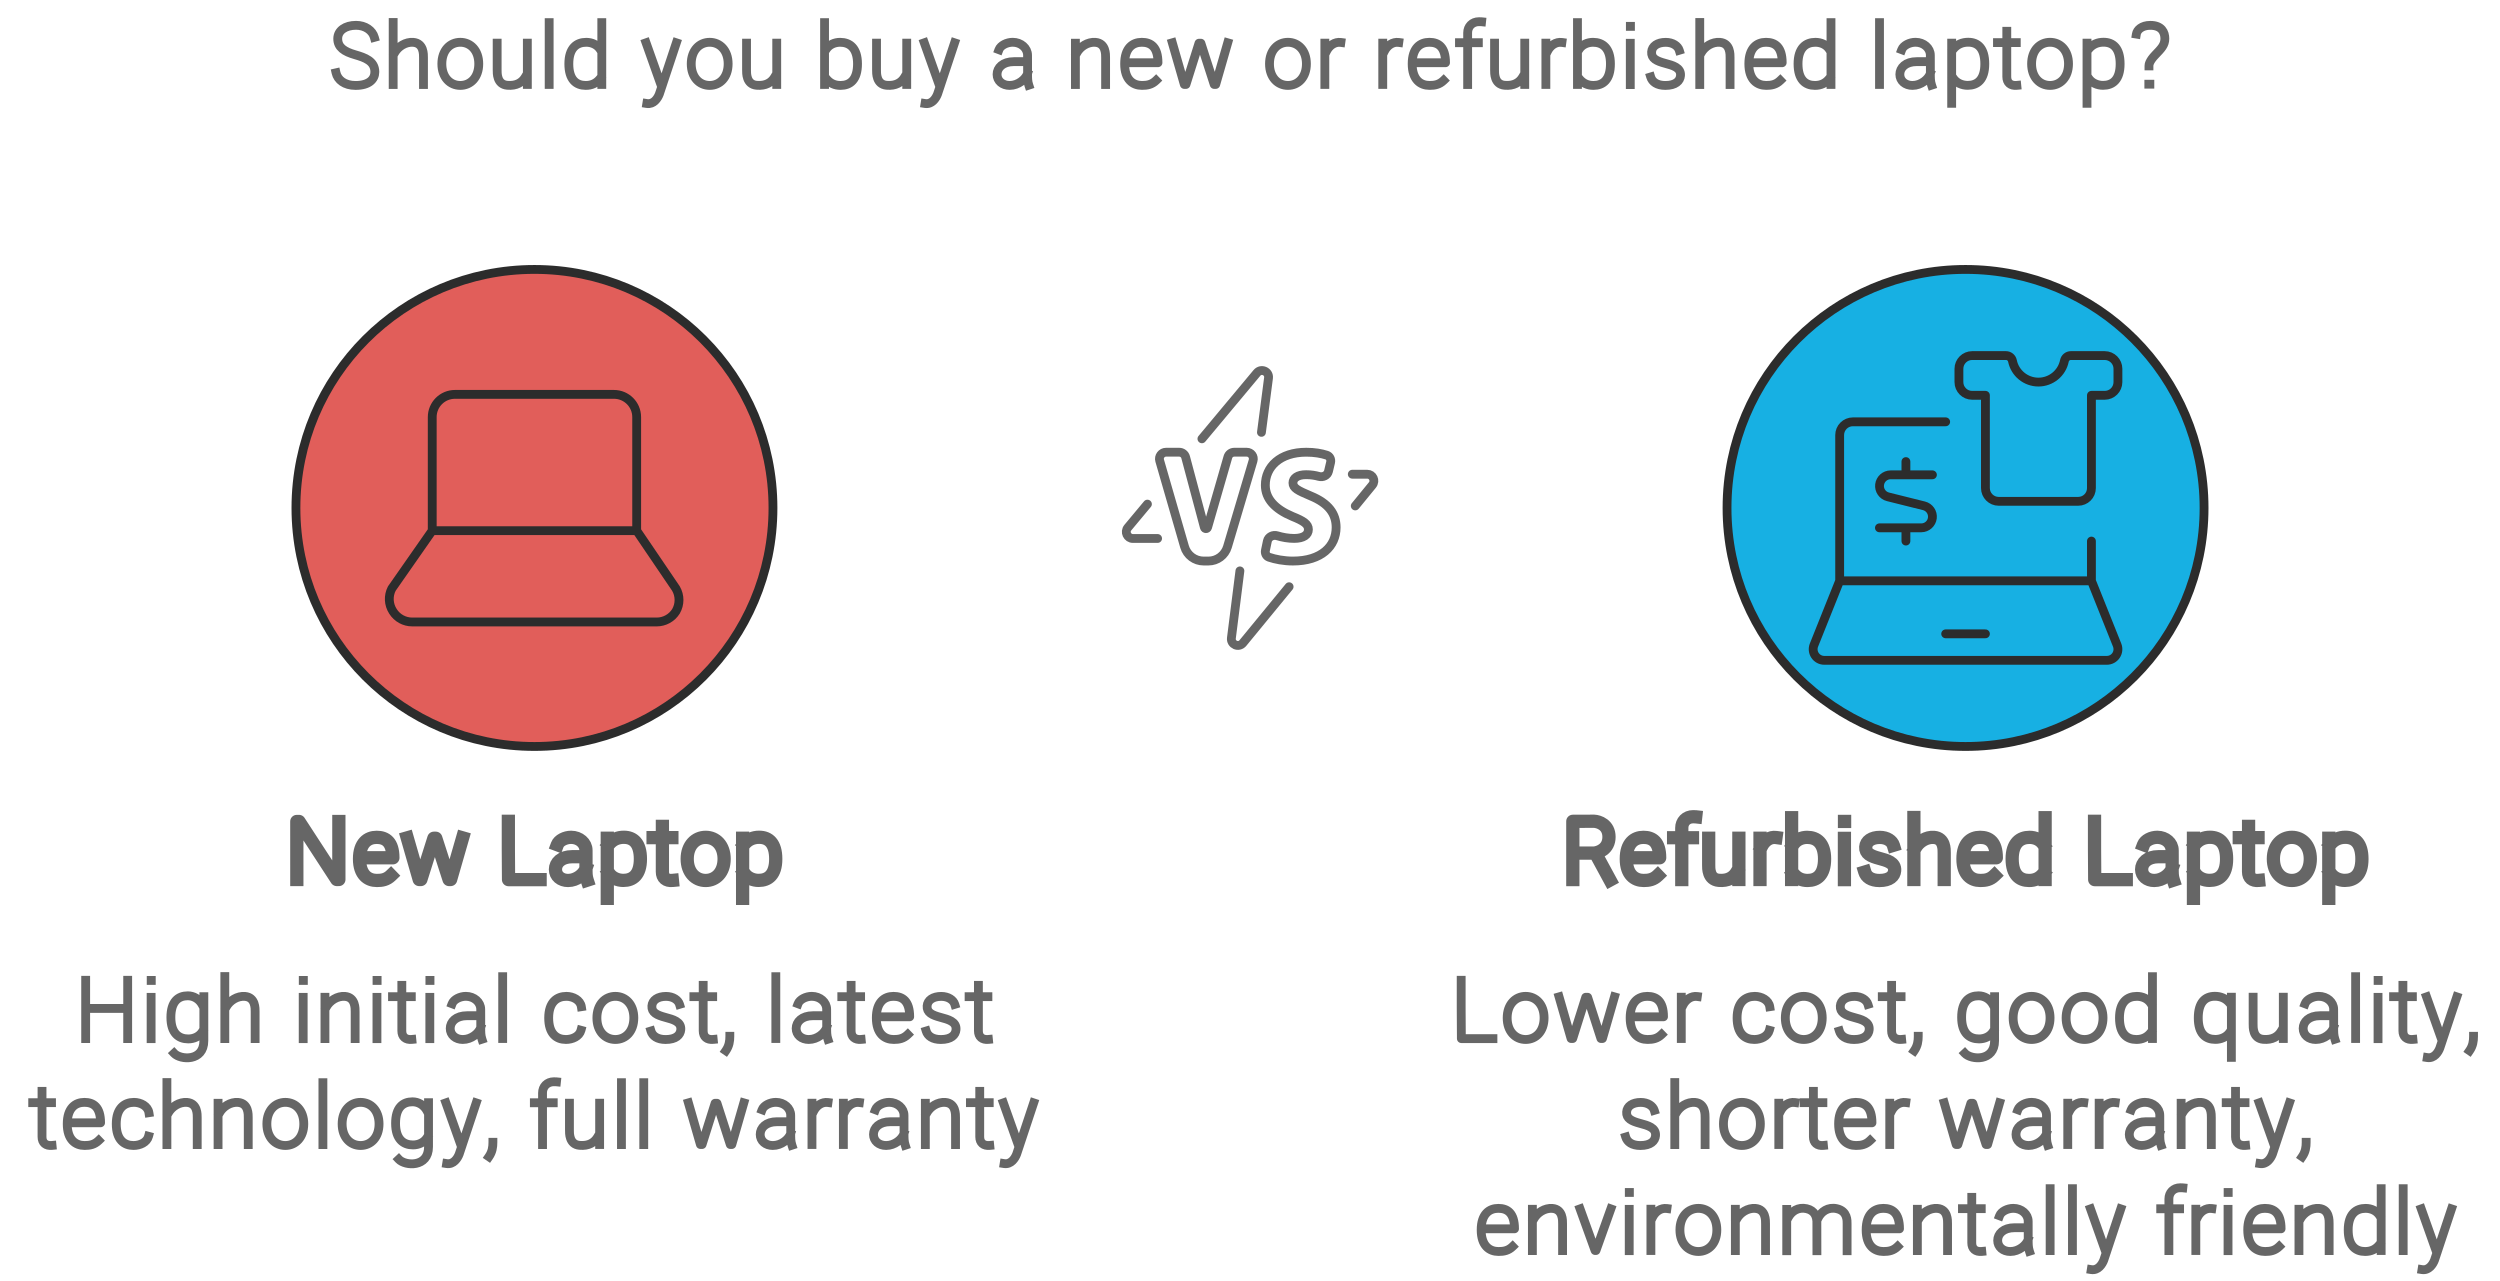
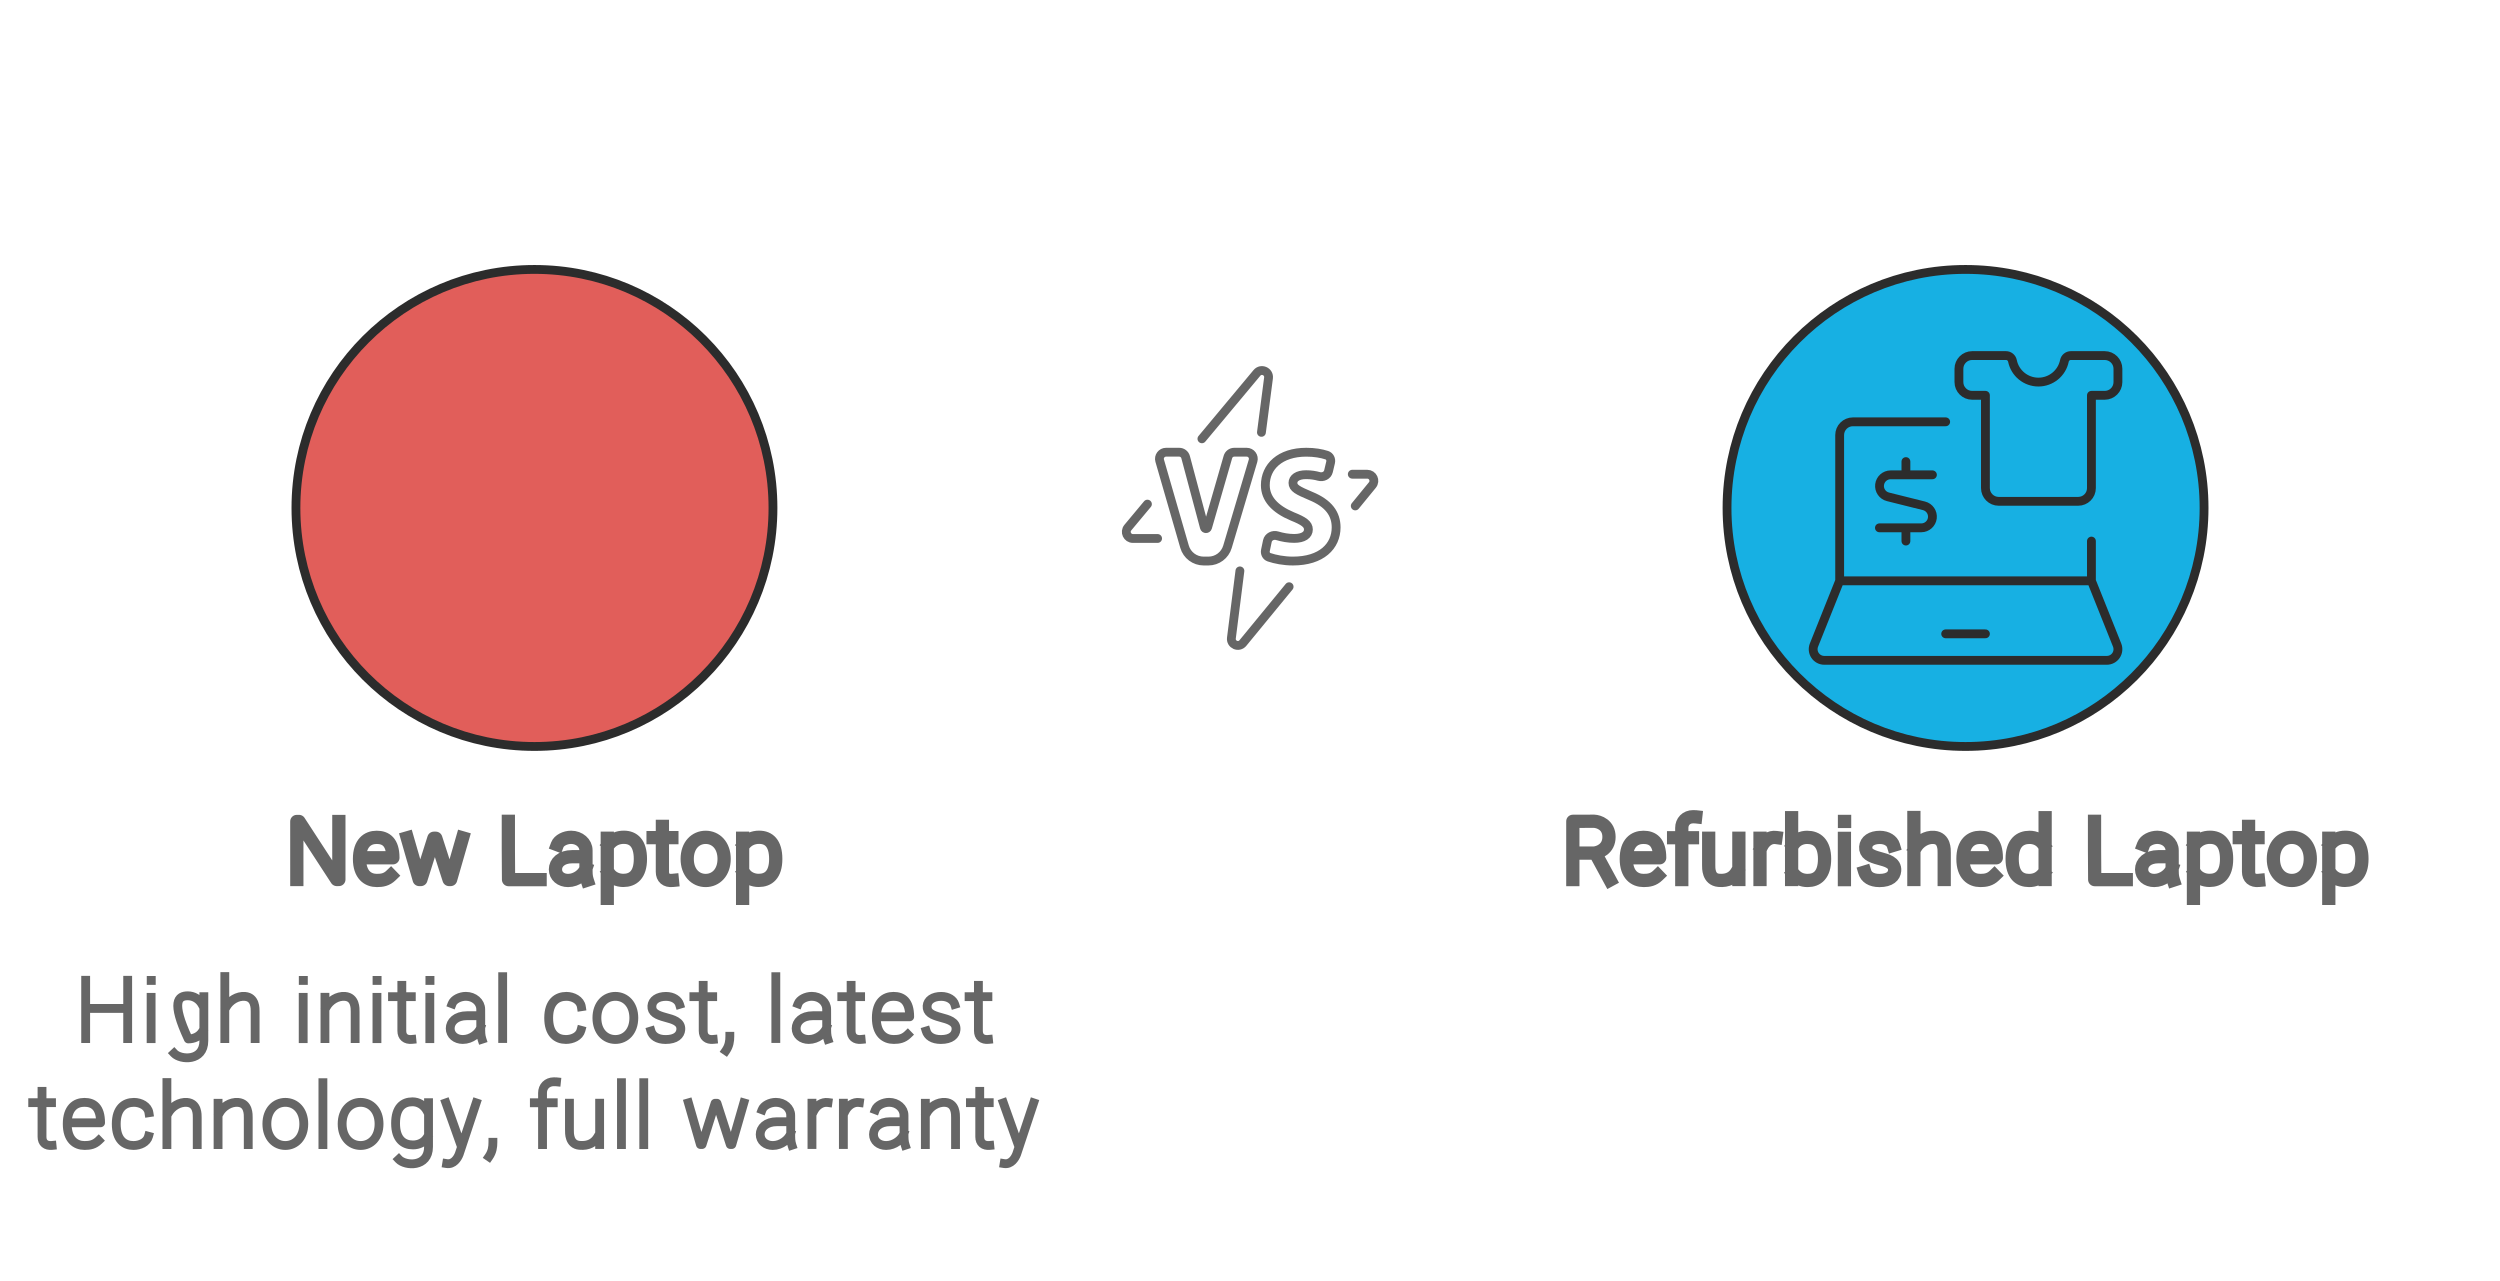
<svg xmlns="http://www.w3.org/2000/svg" width="566" height="290" viewBox="0 0 566 290" style="fill:none;stroke:none;fill-rule:evenodd;clip-rule:evenodd;stroke-linecap:round;stroke-linejoin:round;stroke-miterlimit:1.5;">
  <g id="blend" style="mix-blend-mode:multiply">
    <g id="g-root-2.cr-2_cr_hu0lqf1tj4u85-fill" data-item-order="-46652" data-item-id="2.cr-2_cr_hu0lqf1tj4u85" data-item-class="Shape Stroke Fill ScenePart Indexed ColorStrokeBlack" data-item-index="2" data-renderer-id="0" transform="translate(381, 51)">
      <g id="2.cr-2_cr_hu0lqf1tj4u85-fill" stroke="none" fill="#17b0e3">
        <g>
          <path d="M 10 64C 10 93.823 34.177 118 64 118C 93.823 118 118 93.823 118 64C 118 34.177 93.823 10 64 10C 34.177 10 10 34.177 10 64" />
        </g>
      </g>
    </g>
    <g id="g-root-1.cr-1_cr_m9u3uv1tj4tfw-fill" data-item-order="-46650" data-item-id="1.cr-1_cr_m9u3uv1tj4tfw" data-item-class="Shape Stroke Fill ScenePart Indexed Indexed_1 ColorStrokeBlack" data-item-index="1" data-renderer-id="0" transform="translate(57, 51)">
      <g id="1.cr-1_cr_m9u3uv1tj4tfw-fill" stroke="none" fill="#e15e5a">
        <g>
          <path d="M 10 64C 10 93.823 34.177 118 64 118C 93.823 118 118 93.823 118 64C 118 34.177 93.823 10 64 10C 34.177 10 10 34.177 10 64" />
        </g>
      </g>
    </g>
    <g id="g-root-tx_shouldyo_1urrzlz1tj4uf6-fill" data-item-order="0" data-item-id="tx_shouldyo_1urrzlz1tj4uf6" data-item-class="Label Stroke SceneTarget SceneTitle ColorStrokeBlack" data-item-index="none" data-renderer-id="0" transform="translate(57, -9)" />
    <g id="g-root-lapt_1hckpvr1tipde4-fill" data-item-order="0" data-item-id="lapt_1hckpvr1tipde4" data-item-class="Icon Stroke SceneTarget Indexed Indexed_1 InsideFill InsideColorFill ColorStrokeBlack" data-item-index="1" data-renderer-id="0" transform="translate(75, 69)" />
    <g id="g-root-ligh_vbpy4n1titma4-fill" data-item-order="0" data-item-id="ligh_vbpy4n1titma4" data-item-class="Icon Stroke SceneTarget ColorStrokeBlack" data-item-index="0" data-renderer-id="0" transform="translate(237, 69)" />
    <g id="g-root-lapt_1utni131titlhf-fill" data-item-order="0" data-item-id="lapt_1utni131titlhf" data-item-class="Icon Stroke SceneTarget Indexed InsideFill InsideColorFill ColorStrokeBlack" data-item-index="2" data-renderer-id="0" transform="translate(399, 69)" />
    <g id="g-root-tx_newlapto_mcyhaf1tj4um9-fill" data-item-order="0" data-item-id="tx_newlapto_mcyhaf1tj4um9" data-item-class="Label Stroke SceneTarget Indexed Indexed_1 ColorFillBlack ColorStrokeBlack" data-item-index="1" data-renderer-id="0" transform="translate(51, 171)" />
    <g id="g-root-tx_refurbis_zmjkef1tj4u13-fill" data-item-order="0" data-item-id="tx_refurbis_zmjkef1tj4u13" data-item-class="Label Stroke SceneTarget Indexed ColorFillBlack ColorStrokeBlack" data-item-index="2" data-renderer-id="0" transform="translate(339, 171)" />
    <g id="g-root-tx_highinit_hvw0zr1tj4t8g-fill" data-item-order="0" data-item-id="tx_highinit_hvw0zr1tj4t8g" data-item-class="Label Stroke SceneTarget Indexed Indexed_1 ColorStrokeBlack" data-item-index="1" data-renderer-id="0" transform="translate(-9, 207)" />
    <g id="g-root-tx_lowercos_4j6kg71tj4sna-fill" data-item-order="0" data-item-id="tx_lowercos_4j6kg71tj4sna" data-item-class="Label Stroke SceneTarget Indexed ColorStrokeBlack" data-item-index="2" data-renderer-id="0" transform="translate(315, 207)" />
    <g id="g-root-2.cr-2_cr_hu0lqf1tj4u85-stroke" data-item-order="-46652" data-item-id="2.cr-2_cr_hu0lqf1tj4u85" data-item-class="Shape Stroke Fill ScenePart Indexed ColorStrokeBlack" data-item-index="2" data-renderer-id="0" transform="translate(381, 51)">
      <g id="2.cr-2_cr_hu0lqf1tj4u85-stroke" fill="none" stroke-linecap="round" stroke-linejoin="round" stroke-miterlimit="1.5" stroke="#2c2c2c" stroke-width="2">
        <g>
          <path d="M 10 64C 10 93.823 34.177 118 64 118C 93.823 118 118 93.823 118 64C 118 34.177 93.823 10 64 10C 34.177 10 10 34.177 10 64" />
        </g>
      </g>
    </g>
    <g id="g-root-1.cr-1_cr_m9u3uv1tj4tfw-stroke" data-item-order="-46650" data-item-id="1.cr-1_cr_m9u3uv1tj4tfw" data-item-class="Shape Stroke Fill ScenePart Indexed Indexed_1 ColorStrokeBlack" data-item-index="1" data-renderer-id="0" transform="translate(57, 51)">
      <g id="1.cr-1_cr_m9u3uv1tj4tfw-stroke" fill="none" stroke-linecap="round" stroke-linejoin="round" stroke-miterlimit="1.5" stroke="#2c2c2c" stroke-width="2">
        <g>
          <path d="M 10 64C 10 93.823 34.177 118 64 118C 93.823 118 118 93.823 118 64C 118 34.177 93.823 10 64 10C 34.177 10 10 34.177 10 64" />
        </g>
      </g>
    </g>
    <g id="g-root-tx_shouldyo_1urrzlz1tj4uf6-stroke" data-item-order="0" data-item-id="tx_shouldyo_1urrzlz1tj4uf6" data-item-class="Label Stroke SceneTarget SceneTitle ColorStrokeBlack" data-item-index="none" data-renderer-id="0" transform="translate(57, -9)">
      <g id="tx_shouldyo_1urrzlz1tj4uf6-stroke" fill="none" stroke-linecap="square" stroke-linejoin="miter" stroke-miterlimit="4" stroke="#666666" stroke-width="2">
        <g>
-           <path d="M 27.751 17.457C 27.32 15.893 25.7 14.732 23.611 14.732C 21.163 14.732 19.462 15.931 19.462 17.754C 19.462 19.724 20.926 20.685 23.431 21.406C 25.628 22.045 27.865 22.813 27.865 25.288C 27.865 26.951 26.552 28.346 23.495 28.346C 21.023 28.346 19.442 27.106 19.078 25.483M 32.013 14.086L 32.013 28.128M 38.877 28.128L 38.877 22.074C 38.877 21.362 38.973 18.791 36.58 18.587C 34.826 18.439 33.141 19.547 32.354 20.928M 51.392 23.457C 51.392 26.522 49.521 28.34 47.213 28.34C 44.905 28.34 43.034 26.522 43.034 23.457C 43.034 20.392 44.905 18.573 47.213 18.573C 49.521 18.573 51.392 20.392 51.392 23.457ZM 62.392 28.115L 62.391 18.767M 55.557 18.767L 55.557 24.821C 55.557 25.533 55.462 28.096 57.844 28.308C 59.935 28.493 61.208 27.653 61.91 26.47M 67.331 14.125L 67.331 28.126M 79.245 28.124L 79.245 14.123M 78.885 26.773C 78.023 27.871 76.925 28.34 75.615 28.34C 73.434 28.34 71.783 27.029 71.783 23.458C 71.783 19.886 73.539 18.575 75.721 18.575C 76.99 18.575 78.2 19.114 78.885 20.175M 89.444 32.437C 90.998 32.683 91.92 31.233 92.277 30.286L 96.128 18.691M 89.268 18.691L 92.609 28.1M 107.852 23.457C 107.852 26.522 105.981 28.34 103.673 28.34C 101.365 28.34 99.494 26.522 99.494 23.457C 99.494 20.392 101.365 18.573 103.673 18.573C 105.981 18.573 107.852 20.392 107.852 23.457ZM 118.852 28.115L 118.851 18.767M 112.017 18.767L 112.017 24.821C 112.017 25.533 111.922 28.096 114.304 28.308C 116.395 28.493 117.668 27.653 118.37 26.47M 129.68 28.124L 129.68 14.123M 130.063 20.138C 130.753 19.102 131.949 18.575 133.204 18.575C 135.385 18.575 137.142 19.886 137.142 23.458C 137.142 27.029 135.491 28.34 133.309 28.34C 132.012 28.34 130.922 27.879 130.063 26.803M 148.282 28.115L 148.281 18.767M 141.447 18.767L 141.447 24.821C 141.447 25.533 141.352 28.096 143.734 28.308C 145.825 28.493 147.098 27.653 147.8 26.47M 152.434 32.437C 153.988 32.683 154.91 31.233 155.267 30.286L 159.118 18.691M 152.258 18.691L 155.599 28.1M 169.163 20.246C 169.527 19.28 170.943 18.567 172.283 18.567C 174.137 18.567 175.639 19.88 175.639 21.499L 175.645 22.957L 175.645 25.571C 175.645 26.614 175.62 27.353 175.922 28.278M 175.265 22.957L 172.537 22.957C 170.034 22.957 168.734 24.343 168.734 25.837C 168.734 27.331 169.972 28.341 171.588 28.341C 173.57 28.341 175.196 26.888 175.596 25.732M 186.474 18.78L 186.474 28.128M 193.308 28.128L 193.308 22.074C 193.308 21.362 193.404 18.79 191.021 18.587C 189.263 18.437 187.574 19.562 186.798 20.956M 204.732 27.218C 203.759 28.155 202.734 28.339 201.549 28.339C 199.48 28.339 197.617 27.028 197.617 23.456C 197.617 19.884 199.426 18.573 201.495 18.573C 203.563 18.573 205.167 19.63 205.167 23.201L 197.947 23.201M 208.413 18.69L 211.128 28.119L 211.506 28.119L 214.448 18.782L 214.883 18.782L 217.889 28.119L 218.239 28.119L 220.956 18.69M 238.772 23.457C 238.772 26.522 236.901 28.34 234.593 28.34C 232.285 28.34 230.414 26.522 230.414 23.457C 230.414 20.392 232.285 18.573 234.593 18.573C 236.901 18.573 238.772 20.392 238.772 23.457ZM 246.57 18.609C 245.189 18.419 243.941 19.319 243.299 20.619M 242.944 18.773L 242.944 28.123M 259.68 18.609C 258.299 18.419 257.051 19.319 256.409 20.619M 256.054 18.773L 256.054 28.123M 269.832 27.218C 268.859 28.155 267.834 28.339 266.649 28.339C 264.58 28.339 262.717 27.028 262.717 23.456C 262.717 19.884 264.526 18.573 266.595 18.573C 268.663 18.573 270.267 19.63 270.267 23.201L 263.047 23.201M 278.429 13.926C 278.261 13.908 277.98 13.907 277.853 13.907C 276.273 13.907 275.275 15.035 275.275 16.425L 275.275 28.129M 277.7 18.664L 275.611 18.664M 273.423 18.664L 274.949 18.664M 288.202 28.115L 288.201 18.767M 281.367 18.767L 281.367 24.821C 281.367 25.533 281.272 28.096 283.654 28.308C 285.745 28.493 287.018 27.653 287.72 26.47M 296.61 18.609C 295.229 18.419 293.981 19.319 293.339 20.619M 292.984 18.773L 292.984 28.123M 300.14 28.124L 300.14 14.123M 300.523 20.138C 301.213 19.102 302.409 18.575 303.664 18.575C 305.845 18.575 307.602 19.886 307.602 23.458C 307.602 27.029 305.951 28.34 303.769 28.34C 302.472 28.34 301.382 27.879 300.523 26.803M 312.113 14.971L 312.137 14.971M 312.097 18.804L 312.097 28.145M 323.183 20.381C 322.887 19.404 321.733 18.584 320.123 18.584C 318.235 18.584 317.015 19.447 316.924 20.751C 316.819 22.246 318.053 22.822 319.983 23.339C 321.677 23.797 323.62 24.277 323.466 26.122C 323.367 27.31 322.39 28.346 320.033 28.346C 318.127 28.346 317.05 27.53 316.715 26.424M 327.823 14.086L 327.823 28.128M 334.687 28.128L 334.687 22.074C 334.687 21.362 334.783 18.791 332.39 18.587C 330.636 18.439 328.951 19.547 328.164 20.928M 346.052 27.218C 345.079 28.155 344.054 28.339 342.869 28.339C 340.8 28.339 338.937 27.028 338.937 23.456C 338.937 19.884 340.746 18.573 342.815 18.573C 344.883 18.573 346.487 19.63 346.487 23.201L 339.267 23.201M 357.535 28.124L 357.535 14.123M 357.175 26.773C 356.313 27.871 355.215 28.34 353.905 28.34C 351.724 28.34 350.073 27.029 350.073 23.458C 350.073 19.886 351.829 18.575 354.011 18.575C 355.28 18.575 356.49 19.114 357.175 20.175M 368.521 14.125L 368.521 28.126M 373.553 20.246C 373.917 19.28 375.333 18.567 376.673 18.567C 378.527 18.567 380.029 19.88 380.029 21.499L 380.035 22.957L 380.035 25.571C 380.035 26.614 380.01 27.353 380.312 28.278M 379.655 22.957L 376.927 22.957C 374.424 22.957 373.124 24.343 373.124 25.837C 373.124 27.331 374.362 28.341 375.978 28.341C 377.96 28.341 379.586 26.888 379.986 25.732M 384.858 18.774L 384.858 32.393M 385.224 20.124C 386.107 19.027 387.288 18.558 388.597 18.558C 390.778 18.558 392.357 19.904 392.357 23.476C 392.357 27.047 390.673 28.323 388.491 28.323C 387.22 28.323 385.934 27.783 385.224 26.719M 399.604 28.326C 398.195 28.465 397.337 27.732 397.337 26.387L 397.337 16.081M 399.487 18.642L 397.723 18.642M 395.227 18.642L 396.96 18.642M 411.312 23.457C 411.312 26.522 409.441 28.34 407.133 28.34C 404.825 28.34 402.954 26.522 402.954 23.457C 402.954 20.392 404.825 18.573 407.133 18.573C 409.441 18.573 411.312 20.392 411.312 23.457ZM 415.498 18.774L 415.498 32.393M 415.864 20.124C 416.747 19.027 417.928 18.558 419.237 18.558C 421.418 18.558 422.997 19.904 422.997 23.476C 422.997 27.047 421.313 28.323 419.131 28.323C 417.86 28.323 416.574 27.783 415.864 26.719M 429.525 23.923C 429.525 23.621 429.603 22.827 430.972 21.405C 432.341 19.982 433.122 19.188 433.122 17.741C 433.122 16.368 432.458 14.739 429.83 14.739C 427.847 14.739 426.826 15.795 426.675 16.715M 429.492 28.063L 429.728 28.063" />
-         </g>
+           </g>
      </g>
    </g>
    <g id="g-root-lapt_1hckpvr1tipde4-stroke" data-item-order="0" data-item-id="lapt_1hckpvr1tipde4" data-item-class="Icon Stroke SceneTarget Indexed Indexed_1 InsideFill InsideColorFill ColorStrokeBlack" data-item-index="1" data-renderer-id="0" transform="translate(75, 69)">
      <g id="lapt_1hckpvr1tipde4-stroke" fill="none" stroke-linecap="round" stroke-linejoin="round" stroke-miterlimit="1.5" stroke="#2c2c2c" stroke-width="2">
        <g>
-           <path d="M 22.857 51.143L 13.703 64.257C 12.862 65.894 12.96 67.855 13.96 69.4C 14.902 70.907 16.555 71.821 18.331 71.817L 73.669 71.817C 75.445 71.821 77.098 70.907 78.04 69.4C 78.959 67.809 78.959 65.848 78.04 64.257L 69.143 51.143M 28 20.286C 25.16 20.286 22.857 22.588 22.857 25.429L 22.857 51.143L 69.143 51.143L 69.143 25.429C 69.143 22.588 66.84 20.286 64 20.286Z" />
-         </g>
+           </g>
      </g>
    </g>
    <g id="g-root-ligh_vbpy4n1titma4-stroke" data-item-order="0" data-item-id="ligh_vbpy4n1titma4" data-item-class="Icon Stroke SceneTarget ColorStrokeBlack" data-item-index="0" data-renderer-id="0" transform="translate(237, 69)">
      <g id="ligh_vbpy4n1titma4-stroke" fill="none" stroke-linecap="round" stroke-linejoin="round" stroke-miterlimit="1.5" stroke="#666666" stroke-width="2">
        <g>
          <path d="M 43.715 60.25L 41.79 75.448C 41.602 76.932 43.444 77.733 44.395 76.578C 47.02 73.391 50.812 68.769 54.857 63.834M 69.832 45.546C 71.38 43.655 72.706 42.033 73.705 40.812C 74.506 39.833 73.809 38.363 72.544 38.363L 69.158 38.363M 25.08 52.912L 19.495 52.912C 18.224 52.912 17.528 51.429 18.343 50.452L 22.779 45.133M 35.113 30.346C 39.877 24.637 44.504 19.092 47.565 15.429C 48.526 14.279 50.384 15.095 50.191 16.581L 48.589 28.889M 40.897 54.802L 46.692 35.309C 46.978 34.347 46.258 33.381 45.255 33.381L 42.439 33.381C 41.771 33.381 41.183 33.823 40.998 34.465L 36.395 50.413C 36.289 50.778 35.77 50.773 35.672 50.406L 31.423 34.494C 31.248 33.838 30.653 33.381 29.974 33.381L 26.995 33.381C 25.996 33.381 25.277 34.338 25.554 35.298L 31.18 54.769C 31.736 56.694 33.499 58.02 35.503 58.02L 36.584 58.02C 38.575 58.02 40.33 56.711 40.897 54.802ZM 55.995 52.898C 54.672 52.898 53.316 52.649 52.158 52.296C 51.213 52.008 50.137 52.531 49.935 53.497L 49.495 55.604C 49.357 56.263 49.675 56.938 50.312 57.157C 51.677 57.626 53.664 58.02 55.716 58.02C 62.197 58.02 65.5 54.656 65.5 50.398C 65.5 47.325 63.797 44.949 59.739 43.285C 56.777 42.035 55.727 41.491 55.727 40.328C 55.727 39.26 56.759 38.468 58.704 38.468C 59.831 38.468 60.803 38.637 61.609 38.862C 62.527 39.119 63.545 38.638 63.765 37.711L 64.244 35.694C 64.409 34.998 64.062 34.274 63.381 34.053C 62.162 33.659 60.618 33.382 58.744 33.382C 52.777 33.382 49.47 36.688 49.47 40.844C 49.47 43.874 51.569 46.228 55.603 47.924C 58.157 48.945 59.221 49.665 59.221 50.874C 59.221 52.084 58.113 52.898 55.995 52.898Z" />
        </g>
      </g>
    </g>
    <g id="g-root-lapt_1utni131titlhf-stroke" data-item-order="0" data-item-id="lapt_1utni131titlhf" data-item-class="Icon Stroke SceneTarget Indexed InsideFill InsideColorFill ColorStrokeBlack" data-item-index="2" data-renderer-id="0" transform="translate(399, 69)">
      <g id="lapt_1utni131titlhf-stroke" fill="none" stroke-linecap="round" stroke-linejoin="round" stroke-miterlimit="1.5" stroke="#2c2c2c" stroke-width="2">
        <g>
          <path d="M 41.5 26.5L 20.5 26.5C 18.843 26.5 17.5 27.843 17.5 29.5L 17.5 62.5L 11.68 77.05C 11.371 77.825 11.466 78.704 11.934 79.395C 12.402 80.086 13.182 80.5 14.017 80.5L 77.983 80.5C 78.818 80.5 79.598 80.086 80.066 79.395C 80.534 78.704 80.629 77.825 80.32 77.05L 74.5 62.5L 74.5 53.5M 17.5 62.5L 74.5 62.5M 41.5 74.5L 50.5 74.5M 38.5 38.5L 29.026 38.5C 27.755 38.511 26.69 39.464 26.538 40.726C 26.386 41.988 27.194 43.167 28.426 43.48L 36.598 45.52C 37.83 45.833 38.638 47.012 38.486 48.274C 38.334 49.536 37.269 50.489 35.998 50.5L 26.5 50.5M 32.5 38.5L 32.5 35.5M 32.5 53.5L 32.5 50.5M 80.5 17.5C 80.5 19.157 79.157 20.5 77.5 20.5L 74.5 20.5L 74.5 41.5C 74.5 43.157 73.157 44.5 71.5 44.5L 53.5 44.5C 51.843 44.5 50.5 43.157 50.5 41.5L 50.5 20.5L 47.5 20.5C 45.843 20.5 44.5 19.157 44.5 17.5L 44.5 14.5C 44.5 12.843 45.843 11.5 47.5 11.5L 55.153 11.5C 55.865 11.501 56.478 12.003 56.62 12.7C 57.188 15.496 59.647 17.506 62.5 17.506C 65.353 17.506 67.812 15.496 68.38 12.7C 68.522 12.003 69.135 11.501 69.847 11.5L 77.5 11.5C 79.157 11.5 80.5 12.843 80.5 14.5Z" />
        </g>
      </g>
    </g>
    <g id="g-root-tx_newlapto_mcyhaf1tj4um9-stroke" data-item-order="0" data-item-id="tx_newlapto_mcyhaf1tj4um9" data-item-class="Label Stroke SceneTarget Indexed Indexed_1 ColorFillBlack ColorStrokeBlack" data-item-index="1" data-renderer-id="0" transform="translate(51, 171)">
      <g id="tx_newlapto_mcyhaf1tj4um9-stroke" fill="none" stroke-linecap="square" stroke-linejoin="miter" stroke-miterlimit="4" stroke="#666666" stroke-width="3">
        <g>
          <path d="M 16.201 28.116L 16.199 14.98L 16.691 14.979L 25.245 28.117L 25.718 28.117L 25.718 14.979M 37.512 27.218C 36.539 28.155 35.514 28.339 34.329 28.339C 32.26 28.339 30.396 27.028 30.396 23.456C 30.396 19.884 32.206 18.573 34.275 18.573C 36.343 18.573 37.947 19.63 37.947 23.201L 30.727 23.201M 41.193 18.69L 43.908 28.119L 44.286 28.119L 47.228 18.782L 47.663 18.782L 50.669 28.119L 51.019 28.119L 53.736 18.69M 71.282 28.145L 64.133 28.145L 64.091 21.3L 64.091 14.938M 75.183 20.246C 75.547 19.28 76.963 18.567 78.303 18.567C 80.157 18.567 81.659 19.88 81.659 21.499L 81.665 22.957L 81.665 25.571C 81.665 26.614 81.64 27.353 81.941 28.278M 81.285 22.957L 78.557 22.957C 76.054 22.957 74.754 24.343 74.754 25.837C 74.754 27.331 75.992 28.341 77.608 28.341C 79.59 28.341 81.216 26.888 81.616 25.732M 86.488 18.774L 86.488 32.393M 86.854 20.124C 87.737 19.027 88.918 18.558 90.227 18.558C 92.408 18.558 93.987 19.904 93.987 23.476C 93.987 27.047 92.303 28.323 90.121 28.323C 88.85 28.323 87.564 27.783 86.854 26.719M 101.234 28.326C 99.825 28.465 98.967 27.732 98.967 26.387L 98.967 16.081M 101.117 18.642L 99.353 18.642M 96.857 18.642L 98.59 18.642M 112.942 23.457C 112.942 26.522 111.071 28.34 108.763 28.34C 106.455 28.34 104.584 26.522 104.584 23.457C 104.584 20.392 106.455 18.573 108.763 18.573C 111.071 18.573 112.942 20.392 112.942 23.457ZM 117.128 18.774L 117.128 32.393M 117.494 20.124C 118.377 19.027 119.558 18.558 120.867 18.558C 123.048 18.558 124.627 19.904 124.627 23.476C 124.627 27.047 122.943 28.323 120.761 28.323C 119.49 28.323 118.204 27.783 117.494 26.719" />
        </g>
      </g>
    </g>
    <g id="g-root-tx_refurbis_zmjkef1tj4u13-stroke" data-item-order="0" data-item-id="tx_refurbis_zmjkef1tj4u13" data-item-class="Label Stroke SceneTarget Indexed ColorFillBlack ColorStrokeBlack" data-item-index="2" data-renderer-id="0" transform="translate(339, 171)">
      <g id="tx_refurbis_zmjkef1tj4u13-stroke" fill="none" stroke-linecap="square" stroke-linejoin="miter" stroke-miterlimit="4" stroke="#666666" stroke-width="3">
        <g>
          <path d="M 17.09 28.133L 17.09 14.945L 21.886 14.93C 22.956 14.967 25.277 15.729 25.277 18.477C 25.277 21.224 22.956 22.061 21.886 22.137L 17.639 22.15M 25.504 28.249L 22.393 22.514M 36.312 27.218C 35.339 28.155 34.314 28.339 33.129 28.339C 31.06 28.339 29.196 27.028 29.196 23.456C 29.196 19.884 31.006 18.573 33.075 18.573C 35.143 18.573 36.747 19.63 36.747 23.201L 29.527 23.201M 44.909 13.926C 44.741 13.908 44.46 13.907 44.332 13.907C 42.753 13.907 41.755 15.035 41.755 16.425L 41.755 28.129M 44.18 18.664L 42.091 18.664M 39.903 18.664L 41.429 18.664M 54.682 28.115L 54.681 18.767M 47.847 18.767L 47.847 24.821C 47.847 25.533 47.752 28.096 50.134 28.308C 52.225 28.493 53.498 27.653 54.2 26.47M 63.09 18.609C 61.709 18.419 60.461 19.319 59.819 20.619M 59.464 18.773L 59.464 28.123M 66.62 28.124L 66.62 14.123M 67.003 20.138C 67.693 19.102 68.889 18.575 70.144 18.575C 72.325 18.575 74.082 19.886 74.082 23.458C 74.082 27.029 72.43 28.34 70.249 28.34C 68.952 28.34 67.862 27.879 67.003 26.803M 78.593 14.971L 78.617 14.971M 78.577 18.804L 78.577 28.145M 89.663 20.381C 89.367 19.404 88.213 18.584 86.603 18.584C 84.715 18.584 83.495 19.447 83.404 20.751C 83.299 22.246 84.533 22.822 86.463 23.339C 88.157 23.797 90.1 24.277 89.946 26.122C 89.847 27.31 88.87 28.346 86.513 28.346C 84.607 28.346 83.53 27.53 83.195 26.424M 94.303 14.086L 94.303 28.128M 101.167 28.128L 101.167 22.074C 101.167 21.362 101.263 18.791 98.87 18.587C 97.116 18.439 95.431 19.547 94.644 20.928M 112.532 27.218C 111.559 28.155 110.534 28.339 109.349 28.339C 107.28 28.339 105.416 27.028 105.416 23.456C 105.416 19.884 107.226 18.573 109.295 18.573C 111.363 18.573 112.967 19.63 112.967 23.201L 105.747 23.201M 124.015 28.124L 124.015 14.123M 123.655 26.773C 122.793 27.871 121.695 28.34 120.385 28.34C 118.204 28.34 116.552 27.029 116.552 23.458C 116.552 19.886 118.309 18.575 120.491 18.575C 121.76 18.575 122.97 19.114 123.655 20.175M 142.392 28.145L 135.243 28.145L 135.201 21.3L 135.201 14.938M 146.293 20.246C 146.657 19.28 148.073 18.567 149.413 18.567C 151.267 18.567 152.769 19.88 152.769 21.499L 152.775 22.957L 152.775 25.571C 152.775 26.614 152.75 27.353 153.051 28.278M 152.395 22.957L 149.667 22.957C 147.164 22.957 145.864 24.343 145.864 25.837C 145.864 27.331 147.102 28.341 148.717 28.341C 150.7 28.341 152.326 26.888 152.726 25.732M 157.598 18.774L 157.598 32.393M 157.964 20.124C 158.847 19.027 160.028 18.558 161.337 18.558C 163.518 18.558 165.097 19.904 165.097 23.476C 165.097 27.047 163.413 28.323 161.231 28.323C 159.96 28.323 158.674 27.783 157.964 26.719M 172.344 28.326C 170.935 28.465 170.077 27.732 170.077 26.387L 170.077 16.081M 172.227 18.642L 170.463 18.642M 167.967 18.642L 169.7 18.642M 184.052 23.457C 184.052 26.522 182.181 28.34 179.873 28.34C 177.565 28.34 175.694 26.522 175.694 23.457C 175.694 20.392 177.565 18.573 179.873 18.573C 182.181 18.573 184.052 20.392 184.052 23.457ZM 188.238 18.774L 188.238 32.393M 188.604 20.124C 189.487 19.027 190.668 18.558 191.977 18.558C 194.158 18.558 195.737 19.904 195.737 23.476C 195.737 27.047 194.053 28.323 191.871 28.323C 190.6 28.323 189.314 27.783 188.604 26.719" />
        </g>
      </g>
    </g>
    <g id="g-root-tx_highinit_hvw0zr1tj4t8g-stroke" data-item-order="0" data-item-id="tx_highinit_hvw0zr1tj4t8g" data-item-class="Label Stroke SceneTarget Indexed Indexed_1 ColorStrokeBlack" data-item-index="1" data-renderer-id="0" transform="translate(-9, 207)">
      <g id="tx_highinit_hvw0zr1tj4t8g-stroke" fill="none" stroke-linecap="square" stroke-linejoin="miter" stroke-miterlimit="4" stroke="#666666" stroke-width="2">
        <g>
-           <path d="M 28.394 14.938L 28.394 28.128M 37.907 14.938L 37.907 28.128M 28.902 21.313L 37.427 21.313M 43.228 14.971L 43.252 14.971M 43.212 18.804L 43.212 28.145M 55.149 18.652L 55.149 28.654C 55.149 33.351 49.856 33.001 48.421 31.47M 54.815 26.573C 54.135 27.661 52.911 28.214 51.625 28.214C 49.444 28.214 47.687 26.903 47.687 23.331C 47.687 19.76 49.338 18.449 51.52 18.449C 52.788 18.449 54.093 19.129 54.815 20.502M 59.898 14.086L 59.898 28.128M 66.762 28.128L 66.762 22.074C 66.762 21.362 66.858 18.791 64.465 18.587C 62.711 18.439 61.026 19.547 60.239 20.928M 77.658 14.971L 77.682 14.971M 77.642 18.804L 77.642 28.145M 82.569 18.78L 82.569 28.128M 89.403 28.128L 89.403 22.074C 89.403 21.362 89.499 18.79 87.116 18.587C 85.358 18.437 83.669 19.562 82.893 20.956M 94.358 14.971L 94.382 14.971M 94.342 18.804L 94.342 28.145M 102.239 28.326C 100.83 28.465 99.972 27.732 99.972 26.387L 99.972 16.081M 102.122 18.642L 100.358 18.642M 97.862 18.642L 99.595 18.642M 106.328 14.971L 106.352 14.971M 106.312 18.804L 106.312 28.145M 111.358 20.246C 111.722 19.28 113.138 18.567 114.478 18.567C 116.332 18.567 117.834 19.88 117.834 21.499L 117.84 22.957L 117.84 25.571C 117.84 26.614 117.815 27.353 118.116 28.278M 117.46 22.957L 114.732 22.957C 112.229 22.957 110.929 24.343 110.929 25.837C 110.929 27.331 112.167 28.341 113.782 28.341C 115.765 28.341 117.391 26.888 117.791 25.732M 122.806 14.125L 122.806 28.126M 140.532 26.254C 140.16 27.649 138.592 28.339 137.123 28.339C 134.986 28.339 133.22 27.028 133.22 23.456C 133.22 19.884 135.089 18.573 137.227 18.573C 138.734 18.573 140.384 19.41 140.617 20.915M 152.497 23.457C 152.497 26.522 150.626 28.34 148.318 28.34C 146.01 28.34 144.139 26.522 144.139 23.457C 144.139 20.392 146.01 18.573 148.318 18.573C 150.626 18.573 152.497 20.392 152.497 23.457ZM 162.848 20.381C 162.552 19.404 161.398 18.584 159.788 18.584C 157.9 18.584 156.68 19.447 156.589 20.751C 156.484 22.246 157.718 22.822 159.648 23.339C 161.342 23.797 163.285 24.277 163.131 26.122C 163.032 27.31 162.055 28.346 159.698 28.346C 157.792 28.346 156.715 27.53 156.38 26.424M 170.469 28.326C 169.06 28.465 168.202 27.732 168.202 26.387L 168.202 16.081M 170.352 18.642L 168.588 18.642M 166.092 18.642L 167.825 18.642M 174.234 27.619C 174.234 28.695 174.092 29.775 173.328 30.882M 184.646 14.125L 184.646 28.126M 189.678 20.246C 190.042 19.28 191.458 18.567 192.798 18.567C 194.652 18.567 196.154 19.88 196.154 21.499L 196.16 22.957L 196.16 25.571C 196.16 26.614 196.135 27.353 196.437 28.278M 195.78 22.957L 193.052 22.957C 190.549 22.957 189.249 24.343 189.249 25.837C 189.249 27.331 190.487 28.341 192.103 28.341C 194.085 28.341 195.711 26.888 196.111 25.732M 203.959 28.326C 202.55 28.465 201.692 27.732 201.692 26.387L 201.692 16.081M 203.842 18.642L 202.078 18.642M 199.582 18.642L 201.315 18.642M 214.517 27.218C 213.544 28.155 212.519 28.339 211.334 28.339C 209.265 28.339 207.402 27.028 207.402 23.456C 207.402 19.884 209.211 18.573 211.28 18.573C 213.348 18.573 214.952 19.63 214.952 23.201L 207.732 23.201M 225.158 20.381C 224.862 19.404 223.708 18.584 222.098 18.584C 220.21 18.584 218.99 19.447 218.899 20.751C 218.794 22.246 220.028 22.822 221.958 23.339C 223.652 23.797 225.595 24.277 225.441 26.122C 225.342 27.31 224.365 28.346 222.008 28.346C 220.102 28.346 219.025 27.53 218.69 26.424M 232.779 28.326C 231.37 28.465 230.512 27.732 230.512 26.387L 230.512 16.081M 232.662 18.642L 230.898 18.642M 228.402 18.642L 230.135 18.642M 20.779 52.326C 19.37 52.465 18.512 51.732 18.512 50.387L 18.512 40.081M 20.662 42.642L 18.898 42.642M 16.402 42.642L 18.135 42.642M 31.337 51.218C 30.364 52.155 29.339 52.339 28.154 52.339C 26.085 52.339 24.221 51.028 24.221 47.456C 24.221 43.884 26.031 42.573 28.1 42.573C 30.168 42.573 31.772 43.63 31.772 47.201L 24.552 47.201M 42.632 50.254C 42.26 51.649 40.692 52.339 39.223 52.339C 37.086 52.339 35.32 51.028 35.32 47.456C 35.32 43.884 37.189 42.573 39.327 42.573C 40.834 42.573 42.484 43.41 42.717 44.915M 46.788 38.086L 46.788 52.128M 53.652 52.128L 53.652 46.074C 53.652 45.362 53.748 42.791 51.355 42.587C 49.601 42.439 47.916 43.547 47.129 44.928M 58.369 42.78L 58.369 52.128M 65.203 52.128L 65.203 46.074C 65.203 45.362 65.299 42.79 62.916 42.587C 61.158 42.437 59.469 43.562 58.693 44.956M 77.777 47.457C 77.777 50.522 75.906 52.34 73.598 52.34C 71.29 52.34 69.419 50.522 69.419 47.457C 69.419 44.391 71.29 42.573 73.598 42.573C 75.906 42.573 77.777 44.391 77.777 47.457ZM 82.106 38.125L 82.106 52.126M 94.817 47.457C 94.817 50.522 92.946 52.34 90.638 52.34C 88.33 52.34 86.459 50.522 86.459 47.457C 86.459 44.391 88.33 42.573 90.638 42.573C 92.946 42.573 94.817 44.391 94.817 47.457ZM 106.019 42.652L 106.019 52.654C 106.019 57.351 100.726 57.001 99.291 55.47M 105.685 50.573C 105.005 51.661 103.781 52.214 102.495 52.214C 100.314 52.214 98.557 50.903 98.557 47.331C 98.557 43.76 100.208 42.449 102.39 42.449C 103.658 42.449 104.963 43.129 105.685 44.502M 110.129 56.437C 111.683 56.683 112.605 55.233 112.962 54.286L 116.813 42.691M 109.953 42.691L 113.294 52.1M 120.594 51.619C 120.594 52.695 120.452 53.775 119.688 54.882M 134.984 37.926C 134.816 37.908 134.535 37.907 134.407 37.907C 132.828 37.907 131.83 39.035 131.83 40.425L 131.83 52.129M 134.255 42.664L 132.166 42.664M 129.978 42.664L 131.504 42.664M 144.757 52.115L 144.756 42.767M 137.922 42.767L 137.922 48.821C 137.922 49.533 137.827 52.096 140.209 52.307C 142.3 52.493 143.573 51.653 144.275 50.47M 149.696 38.125L 149.696 52.126M 154.746 38.125L 154.746 52.126M 164.858 42.69L 167.573 52.119L 167.951 52.119L 170.893 42.782L 171.328 42.782L 174.334 52.119L 174.684 52.119L 177.401 42.69M 181.538 44.246C 181.902 43.28 183.318 42.567 184.658 42.567C 186.512 42.567 188.014 43.88 188.014 45.499L 188.02 46.957L 188.02 49.571C 188.02 50.614 187.995 51.353 188.296 52.278M 187.64 46.957L 184.912 46.957C 182.409 46.957 181.109 48.343 181.109 49.837C 181.109 51.332 182.347 52.341 183.962 52.341C 185.945 52.341 187.571 50.888 187.971 49.732M 196.455 42.609C 195.074 42.419 193.826 43.319 193.184 44.619M 192.829 42.773L 192.829 52.123M 203.565 42.609C 202.184 42.419 200.936 43.319 200.294 44.619M 199.939 42.773L 199.939 52.123M 207.188 44.246C 207.552 43.28 208.968 42.567 210.308 42.567C 212.162 42.567 213.664 43.88 213.664 45.499L 213.67 46.957L 213.67 49.571C 213.67 50.614 213.645 51.353 213.947 52.278M 213.29 46.957L 210.562 46.957C 208.059 46.957 206.759 48.343 206.759 49.837C 206.759 51.332 207.997 52.341 209.613 52.341C 211.595 52.341 213.221 50.888 213.621 49.732M 218.499 42.78L 218.499 52.128M 225.333 52.128L 225.333 46.074C 225.333 45.362 225.429 42.79 223.046 42.587C 221.288 42.437 219.599 43.562 218.823 44.956M 233.079 52.326C 231.67 52.465 230.812 51.732 230.812 50.387L 230.812 40.081M 232.962 42.642L 231.198 42.642M 228.702 42.642L 230.435 42.642M 236.339 56.437C 237.893 56.683 238.815 55.233 239.172 54.286L 243.023 42.691M 236.163 42.691L 239.504 52.1" />
+           <path d="M 28.394 14.938L 28.394 28.128M 37.907 14.938L 37.907 28.128M 28.902 21.313L 37.427 21.313M 43.228 14.971L 43.252 14.971M 43.212 18.804L 43.212 28.145M 55.149 18.652L 55.149 28.654C 55.149 33.351 49.856 33.001 48.421 31.47M 54.815 26.573C 54.135 27.661 52.911 28.214 51.625 28.214C 47.687 19.76 49.338 18.449 51.52 18.449C 52.788 18.449 54.093 19.129 54.815 20.502M 59.898 14.086L 59.898 28.128M 66.762 28.128L 66.762 22.074C 66.762 21.362 66.858 18.791 64.465 18.587C 62.711 18.439 61.026 19.547 60.239 20.928M 77.658 14.971L 77.682 14.971M 77.642 18.804L 77.642 28.145M 82.569 18.78L 82.569 28.128M 89.403 28.128L 89.403 22.074C 89.403 21.362 89.499 18.79 87.116 18.587C 85.358 18.437 83.669 19.562 82.893 20.956M 94.358 14.971L 94.382 14.971M 94.342 18.804L 94.342 28.145M 102.239 28.326C 100.83 28.465 99.972 27.732 99.972 26.387L 99.972 16.081M 102.122 18.642L 100.358 18.642M 97.862 18.642L 99.595 18.642M 106.328 14.971L 106.352 14.971M 106.312 18.804L 106.312 28.145M 111.358 20.246C 111.722 19.28 113.138 18.567 114.478 18.567C 116.332 18.567 117.834 19.88 117.834 21.499L 117.84 22.957L 117.84 25.571C 117.84 26.614 117.815 27.353 118.116 28.278M 117.46 22.957L 114.732 22.957C 112.229 22.957 110.929 24.343 110.929 25.837C 110.929 27.331 112.167 28.341 113.782 28.341C 115.765 28.341 117.391 26.888 117.791 25.732M 122.806 14.125L 122.806 28.126M 140.532 26.254C 140.16 27.649 138.592 28.339 137.123 28.339C 134.986 28.339 133.22 27.028 133.22 23.456C 133.22 19.884 135.089 18.573 137.227 18.573C 138.734 18.573 140.384 19.41 140.617 20.915M 152.497 23.457C 152.497 26.522 150.626 28.34 148.318 28.34C 146.01 28.34 144.139 26.522 144.139 23.457C 144.139 20.392 146.01 18.573 148.318 18.573C 150.626 18.573 152.497 20.392 152.497 23.457ZM 162.848 20.381C 162.552 19.404 161.398 18.584 159.788 18.584C 157.9 18.584 156.68 19.447 156.589 20.751C 156.484 22.246 157.718 22.822 159.648 23.339C 161.342 23.797 163.285 24.277 163.131 26.122C 163.032 27.31 162.055 28.346 159.698 28.346C 157.792 28.346 156.715 27.53 156.38 26.424M 170.469 28.326C 169.06 28.465 168.202 27.732 168.202 26.387L 168.202 16.081M 170.352 18.642L 168.588 18.642M 166.092 18.642L 167.825 18.642M 174.234 27.619C 174.234 28.695 174.092 29.775 173.328 30.882M 184.646 14.125L 184.646 28.126M 189.678 20.246C 190.042 19.28 191.458 18.567 192.798 18.567C 194.652 18.567 196.154 19.88 196.154 21.499L 196.16 22.957L 196.16 25.571C 196.16 26.614 196.135 27.353 196.437 28.278M 195.78 22.957L 193.052 22.957C 190.549 22.957 189.249 24.343 189.249 25.837C 189.249 27.331 190.487 28.341 192.103 28.341C 194.085 28.341 195.711 26.888 196.111 25.732M 203.959 28.326C 202.55 28.465 201.692 27.732 201.692 26.387L 201.692 16.081M 203.842 18.642L 202.078 18.642M 199.582 18.642L 201.315 18.642M 214.517 27.218C 213.544 28.155 212.519 28.339 211.334 28.339C 209.265 28.339 207.402 27.028 207.402 23.456C 207.402 19.884 209.211 18.573 211.28 18.573C 213.348 18.573 214.952 19.63 214.952 23.201L 207.732 23.201M 225.158 20.381C 224.862 19.404 223.708 18.584 222.098 18.584C 220.21 18.584 218.99 19.447 218.899 20.751C 218.794 22.246 220.028 22.822 221.958 23.339C 223.652 23.797 225.595 24.277 225.441 26.122C 225.342 27.31 224.365 28.346 222.008 28.346C 220.102 28.346 219.025 27.53 218.69 26.424M 232.779 28.326C 231.37 28.465 230.512 27.732 230.512 26.387L 230.512 16.081M 232.662 18.642L 230.898 18.642M 228.402 18.642L 230.135 18.642M 20.779 52.326C 19.37 52.465 18.512 51.732 18.512 50.387L 18.512 40.081M 20.662 42.642L 18.898 42.642M 16.402 42.642L 18.135 42.642M 31.337 51.218C 30.364 52.155 29.339 52.339 28.154 52.339C 26.085 52.339 24.221 51.028 24.221 47.456C 24.221 43.884 26.031 42.573 28.1 42.573C 30.168 42.573 31.772 43.63 31.772 47.201L 24.552 47.201M 42.632 50.254C 42.26 51.649 40.692 52.339 39.223 52.339C 37.086 52.339 35.32 51.028 35.32 47.456C 35.32 43.884 37.189 42.573 39.327 42.573C 40.834 42.573 42.484 43.41 42.717 44.915M 46.788 38.086L 46.788 52.128M 53.652 52.128L 53.652 46.074C 53.652 45.362 53.748 42.791 51.355 42.587C 49.601 42.439 47.916 43.547 47.129 44.928M 58.369 42.78L 58.369 52.128M 65.203 52.128L 65.203 46.074C 65.203 45.362 65.299 42.79 62.916 42.587C 61.158 42.437 59.469 43.562 58.693 44.956M 77.777 47.457C 77.777 50.522 75.906 52.34 73.598 52.34C 71.29 52.34 69.419 50.522 69.419 47.457C 69.419 44.391 71.29 42.573 73.598 42.573C 75.906 42.573 77.777 44.391 77.777 47.457ZM 82.106 38.125L 82.106 52.126M 94.817 47.457C 94.817 50.522 92.946 52.34 90.638 52.34C 88.33 52.34 86.459 50.522 86.459 47.457C 86.459 44.391 88.33 42.573 90.638 42.573C 92.946 42.573 94.817 44.391 94.817 47.457ZM 106.019 42.652L 106.019 52.654C 106.019 57.351 100.726 57.001 99.291 55.47M 105.685 50.573C 105.005 51.661 103.781 52.214 102.495 52.214C 100.314 52.214 98.557 50.903 98.557 47.331C 98.557 43.76 100.208 42.449 102.39 42.449C 103.658 42.449 104.963 43.129 105.685 44.502M 110.129 56.437C 111.683 56.683 112.605 55.233 112.962 54.286L 116.813 42.691M 109.953 42.691L 113.294 52.1M 120.594 51.619C 120.594 52.695 120.452 53.775 119.688 54.882M 134.984 37.926C 134.816 37.908 134.535 37.907 134.407 37.907C 132.828 37.907 131.83 39.035 131.83 40.425L 131.83 52.129M 134.255 42.664L 132.166 42.664M 129.978 42.664L 131.504 42.664M 144.757 52.115L 144.756 42.767M 137.922 42.767L 137.922 48.821C 137.922 49.533 137.827 52.096 140.209 52.307C 142.3 52.493 143.573 51.653 144.275 50.47M 149.696 38.125L 149.696 52.126M 154.746 38.125L 154.746 52.126M 164.858 42.69L 167.573 52.119L 167.951 52.119L 170.893 42.782L 171.328 42.782L 174.334 52.119L 174.684 52.119L 177.401 42.69M 181.538 44.246C 181.902 43.28 183.318 42.567 184.658 42.567C 186.512 42.567 188.014 43.88 188.014 45.499L 188.02 46.957L 188.02 49.571C 188.02 50.614 187.995 51.353 188.296 52.278M 187.64 46.957L 184.912 46.957C 182.409 46.957 181.109 48.343 181.109 49.837C 181.109 51.332 182.347 52.341 183.962 52.341C 185.945 52.341 187.571 50.888 187.971 49.732M 196.455 42.609C 195.074 42.419 193.826 43.319 193.184 44.619M 192.829 42.773L 192.829 52.123M 203.565 42.609C 202.184 42.419 200.936 43.319 200.294 44.619M 199.939 42.773L 199.939 52.123M 207.188 44.246C 207.552 43.28 208.968 42.567 210.308 42.567C 212.162 42.567 213.664 43.88 213.664 45.499L 213.67 46.957L 213.67 49.571C 213.67 50.614 213.645 51.353 213.947 52.278M 213.29 46.957L 210.562 46.957C 208.059 46.957 206.759 48.343 206.759 49.837C 206.759 51.332 207.997 52.341 209.613 52.341C 211.595 52.341 213.221 50.888 213.621 49.732M 218.499 42.78L 218.499 52.128M 225.333 52.128L 225.333 46.074C 225.333 45.362 225.429 42.79 223.046 42.587C 221.288 42.437 219.599 43.562 218.823 44.956M 233.079 52.326C 231.67 52.465 230.812 51.732 230.812 50.387L 230.812 40.081M 232.962 42.642L 231.198 42.642M 228.702 42.642L 230.435 42.642M 236.339 56.437C 237.893 56.683 238.815 55.233 239.172 54.286L 243.023 42.691M 236.163 42.691L 239.504 52.1" />
        </g>
      </g>
    </g>
    <g id="g-root-tx_lowercos_4j6kg71tj4sna-stroke" data-item-order="0" data-item-id="tx_lowercos_4j6kg71tj4sna" data-item-class="Label Stroke SceneTarget Indexed ColorStrokeBlack" data-item-index="2" data-renderer-id="0" transform="translate(315, 207)">
      <g id="tx_lowercos_4j6kg71tj4sna-stroke" fill="none" stroke-linecap="square" stroke-linejoin="miter" stroke-miterlimit="4" stroke="#666666" stroke-width="2">
        <g>
-           <path d="M 23.002 28.145L 15.853 28.145L 15.811 21.3L 15.811 14.938M 34.582 23.457C 34.582 26.522 32.711 28.34 30.403 28.34C 28.095 28.34 26.224 26.522 26.224 23.457C 26.224 20.392 28.095 18.573 30.403 18.573C 32.711 18.573 34.582 20.392 34.582 23.457ZM 37.973 18.69L 40.688 28.119L 41.066 28.119L 44.008 18.782L 44.443 18.782L 47.449 28.119L 47.799 28.119L 50.516 18.69M 61.182 27.218C 60.209 28.155 59.184 28.339 57.998 28.339C 55.93 28.339 54.066 27.028 54.066 23.456C 54.066 19.884 55.876 18.573 57.945 18.573C 60.013 18.573 61.617 19.63 61.617 23.201L 54.397 23.201M 69.27 18.609C 67.889 18.419 66.641 19.319 65.999 20.619M 65.644 18.773L 65.644 28.123M 85.587 26.254C 85.215 27.649 83.647 28.339 82.178 28.339C 80.041 28.339 78.275 27.028 78.275 23.456C 78.275 19.884 80.144 18.573 82.282 18.573C 83.789 18.573 85.439 19.41 85.672 20.915M 97.552 23.457C 97.552 26.522 95.681 28.34 93.373 28.34C 91.065 28.34 89.194 26.522 89.194 23.457C 89.194 20.392 91.065 18.573 93.373 18.573C 95.681 18.573 97.552 20.392 97.552 23.457ZM 107.903 20.381C 107.607 19.404 106.453 18.584 104.843 18.584C 102.955 18.584 101.735 19.447 101.644 20.751C 101.539 22.246 102.773 22.822 104.703 23.339C 106.397 23.797 108.34 24.277 108.186 26.122C 108.087 27.31 107.11 28.346 104.753 28.346C 102.847 28.346 101.77 27.53 101.435 26.424M 115.524 28.326C 114.115 28.465 113.257 27.732 113.257 26.387L 113.257 16.081M 115.407 18.642L 113.643 18.642M 111.147 18.642L 112.88 18.642M 119.289 27.619C 119.289 28.695 119.147 29.775 118.383 30.882M 136.574 18.652L 136.574 28.654C 136.574 33.351 131.281 33.001 129.846 31.47M 136.24 26.573C 135.56 27.661 134.336 28.214 133.05 28.214C 130.869 28.214 129.112 26.903 129.112 23.331C 129.112 19.76 130.763 18.449 132.945 18.449C 134.213 18.449 135.518 19.129 136.24 20.502M 149.132 23.457C 149.132 26.522 147.261 28.34 144.953 28.34C 142.645 28.34 140.774 26.522 140.774 23.457C 140.774 20.392 142.645 18.573 144.953 18.573C 147.261 18.573 149.132 20.392 149.132 23.457ZM 161.122 23.457C 161.122 26.522 159.251 28.34 156.943 28.34C 154.635 28.34 152.764 26.522 152.764 23.457C 152.764 20.392 154.635 18.573 156.943 18.573C 159.251 18.573 161.122 20.392 161.122 23.457ZM 172.315 28.124L 172.315 14.123M 171.955 26.773C 171.093 27.871 169.995 28.34 168.685 28.34C 166.504 28.34 164.852 27.029 164.852 23.458C 164.852 19.886 166.609 18.575 168.791 18.575C 170.06 18.575 171.27 19.114 171.955 20.175M 190.185 18.774L 190.185 32.393M 189.764 20.057C 188.887 19.008 187.728 18.558 186.446 18.558C 184.265 18.558 182.686 19.904 182.686 23.476C 182.686 27.047 184.371 28.323 186.552 28.323C 187.791 28.323 189.044 27.81 189.764 26.799M 201.942 28.115L 201.941 18.767M 195.107 18.767L 195.107 24.821C 195.107 25.533 195.012 28.096 197.394 28.308C 199.485 28.493 200.758 27.653 201.46 26.47M 206.863 20.246C 207.227 19.28 208.643 18.567 209.983 18.567C 211.837 18.567 213.339 19.88 213.339 21.499L 213.345 22.957L 213.345 25.571C 213.345 26.614 213.32 27.353 213.621 28.278M 212.965 22.957L 210.237 22.957C 207.734 22.957 206.434 24.343 206.434 25.837C 206.434 27.331 207.672 28.341 209.288 28.341C 211.27 28.341 212.896 26.888 213.296 25.732M 218.311 14.125L 218.311 28.126M 223.403 14.971L 223.427 14.971M 223.387 18.804L 223.387 28.145M 231.284 28.326C 229.875 28.465 229.017 27.732 229.017 26.387L 229.017 16.081M 231.167 18.642L 229.403 18.642M 226.907 18.642L 228.64 18.642M 234.544 32.437C 236.098 32.683 237.02 31.233 237.377 30.286L 241.228 18.691M 234.368 18.691L 237.709 28.1M 245.009 27.619C 245.009 28.695 244.867 29.775 244.103 30.882M 59.528 44.381C 59.232 43.404 58.078 42.584 56.468 42.584C 54.58 42.584 53.36 43.447 53.269 44.751C 53.164 46.246 54.398 46.822 56.328 47.339C 58.022 47.797 59.965 48.277 59.811 50.122C 59.712 51.311 58.735 52.346 56.378 52.346C 54.472 52.346 53.395 51.53 53.06 50.424M 64.168 38.086L 64.168 52.128M 71.032 52.128L 71.032 46.074C 71.032 45.362 71.128 42.791 68.735 42.587C 66.981 42.439 65.296 43.547 64.509 44.928M 83.547 47.457C 83.547 50.522 81.676 52.34 79.368 52.34C 77.06 52.34 75.189 50.522 75.189 47.457C 75.189 44.391 77.06 42.573 79.368 42.573C 81.676 42.573 83.547 44.391 83.547 47.457ZM 91.345 42.609C 89.964 42.419 88.716 43.319 88.074 44.619M 87.719 42.773L 87.719 52.123M 97.819 52.326C 96.41 52.465 95.552 51.732 95.552 50.387L 95.552 40.081M 97.702 42.642L 95.938 42.642M 93.442 42.642L 95.175 42.642M 108.377 51.218C 107.404 52.155 106.379 52.339 105.194 52.339C 103.125 52.339 101.261 51.028 101.261 47.456C 101.261 43.884 103.071 42.573 105.14 42.573C 107.208 42.573 108.812 43.63 108.812 47.201L 101.592 47.201M 116.465 42.609C 115.084 42.419 113.836 43.319 113.194 44.619M 112.839 42.773L 112.839 52.123M 125.168 42.69L 127.883 52.119L 128.261 52.119L 131.203 42.782L 131.638 42.782L 134.644 52.119L 134.994 52.119L 137.711 42.69M 141.848 44.246C 142.212 43.28 143.628 42.567 144.968 42.567C 146.822 42.567 148.324 43.88 148.324 45.499L 148.33 46.957L 148.33 49.571C 148.33 50.614 148.305 51.353 148.607 52.278M 147.95 46.957L 145.222 46.957C 142.719 46.957 141.419 48.343 141.419 49.837C 141.419 51.332 142.657 52.341 144.273 52.341C 146.255 52.341 147.881 50.888 148.281 49.732M 156.765 42.609C 155.384 42.419 154.136 43.319 153.494 44.619M 153.139 42.773L 153.139 52.123M 163.875 42.609C 162.494 42.419 161.246 43.319 160.604 44.619M 160.249 42.773L 160.249 52.123M 167.498 44.246C 167.862 43.28 169.278 42.567 170.618 42.567C 172.472 42.567 173.974 43.88 173.974 45.499L 173.98 46.957L 173.98 49.571C 173.98 50.614 173.955 51.353 174.257 52.278M 173.6 46.957L 170.872 46.957C 168.369 46.957 167.069 48.343 167.069 49.837C 167.069 51.332 168.307 52.341 169.923 52.341C 171.905 52.341 173.531 50.888 173.931 49.732M 178.809 42.78L 178.809 52.128M 185.643 52.128L 185.643 46.074C 185.643 45.362 185.739 42.79 183.356 42.587C 181.598 42.437 179.909 43.562 179.133 44.956M 193.389 52.326C 191.98 52.465 191.122 51.732 191.122 50.387L 191.122 40.081M 193.272 42.642L 191.508 42.642M 189.012 42.642L 190.745 42.642M 196.649 56.437C 198.203 56.683 199.125 55.233 199.482 54.286L 203.333 42.691M 196.473 42.691L 199.814 52.1M 207.114 51.619C 207.114 52.695 206.972 53.775 206.208 54.882M 27.452 75.218C 26.479 76.155 25.454 76.339 24.269 76.339C 22.2 76.339 20.336 75.028 20.336 71.456C 20.336 67.884 22.146 66.573 24.215 66.573C 26.283 66.573 27.887 67.63 27.887 71.201L 20.667 71.201M 31.934 66.78L 31.934 76.128M 38.768 76.128L 38.768 70.074C 38.768 69.362 38.864 66.79 36.481 66.587C 34.723 66.437 33.034 67.562 32.258 68.956M 49.698 66.691L 46.328 76.119L 46.127 76.119L 42.723 66.691M 53.873 62.971L 53.897 62.971M 53.857 66.804L 53.857 76.145M 62.39 66.609C 61.009 66.419 59.761 67.319 59.119 68.619M 58.764 66.773L 58.764 76.123M 73.692 71.457C 73.692 74.522 71.821 76.34 69.513 76.34C 67.205 76.34 65.334 74.522 65.334 71.457C 65.334 68.391 67.205 66.573 69.513 66.573C 71.821 66.573 73.692 68.391 73.692 71.457ZM 77.884 66.78L 77.884 76.128M 84.718 76.128L 84.718 70.074C 84.718 69.362 84.814 66.79 82.431 66.587C 80.673 66.437 78.984 67.562 78.208 68.956M 89.515 66.814L 89.515 76.162M 96.349 76.162L 96.338 69.47C 96.274 68.526 95.907 67.078 94.033 66.649C 92.093 66.205 90.613 67.248 89.877 68.595M 103.184 76.162L 103.184 70.108C 103.184 69.396 103.299 67.206 100.868 66.649C 98.839 66.184 97.304 67.347 96.604 68.783M 114.612 75.218C 113.639 76.155 112.614 76.339 111.428 76.339C 109.36 76.339 107.496 75.028 107.496 71.456C 107.496 67.884 109.306 66.573 111.375 66.573C 113.443 66.573 115.047 67.63 115.047 71.201L 107.827 71.201M 119.094 66.78L 119.094 76.128M 125.928 76.128L 125.928 70.074C 125.928 69.362 126.024 66.79 123.641 66.587C 121.883 66.437 120.194 67.562 119.418 68.956M 133.674 76.326C 132.265 76.465 131.407 75.732 131.407 74.387L 131.407 64.081M 133.557 66.642L 131.793 66.642M 129.297 66.642L 131.03 66.642M 137.703 68.246C 138.067 67.28 139.483 66.567 140.823 66.567C 142.677 66.567 144.179 67.88 144.179 69.499L 144.185 70.957L 144.185 73.571C 144.185 74.614 144.16 75.353 144.461 76.278M 143.805 70.957L 141.077 70.957C 138.574 70.957 137.274 72.343 137.274 73.837C 137.274 75.331 138.512 76.341 140.128 76.341C 142.11 76.341 143.736 74.888 144.136 73.732M 149.151 62.125L 149.151 76.126M 154.201 62.125L 154.201 76.126M 158.464 80.437C 160.018 80.683 160.94 79.233 161.297 78.286L 165.148 66.691M 158.288 66.691L 161.629 76.1M 179.189 61.926C 179.021 61.908 178.74 61.907 178.612 61.907C 177.033 61.907 176.035 63.035 176.035 64.425L 176.035 76.129M 178.46 66.664L 176.371 66.664M 174.183 66.664L 175.709 66.664M 185.76 66.609C 184.379 66.419 183.131 67.319 182.489 68.619M 182.134 66.773L 182.134 76.123M 189.443 62.971L 189.467 62.971M 189.427 66.804L 189.427 76.145M 201.002 75.218C 200.029 76.155 199.004 76.339 197.819 76.339C 195.75 76.339 193.886 75.028 193.886 71.456C 193.886 67.884 195.696 66.573 197.765 66.573C 199.833 66.573 201.437 67.63 201.437 71.201L 194.217 71.201M 205.484 66.78L 205.484 76.128M 212.318 76.128L 212.318 70.074C 212.318 69.362 212.414 66.79 210.031 66.587C 208.273 66.437 206.584 67.562 205.808 68.956M 224.095 76.124L 224.095 62.123M 223.735 74.773C 222.873 75.871 221.775 76.34 220.465 76.34C 218.284 76.34 216.632 75.029 216.632 71.458C 216.632 67.886 218.389 66.575 220.571 66.575C 221.84 66.575 223.05 67.114 223.735 68.175M 229.081 62.125L 229.081 76.126M 233.344 80.437C 234.898 80.683 235.82 79.233 236.177 78.286L 240.028 66.691M 233.168 66.691L 236.509 76.1" />
-         </g>
+           </g>
      </g>
    </g>
  </g>
</svg>